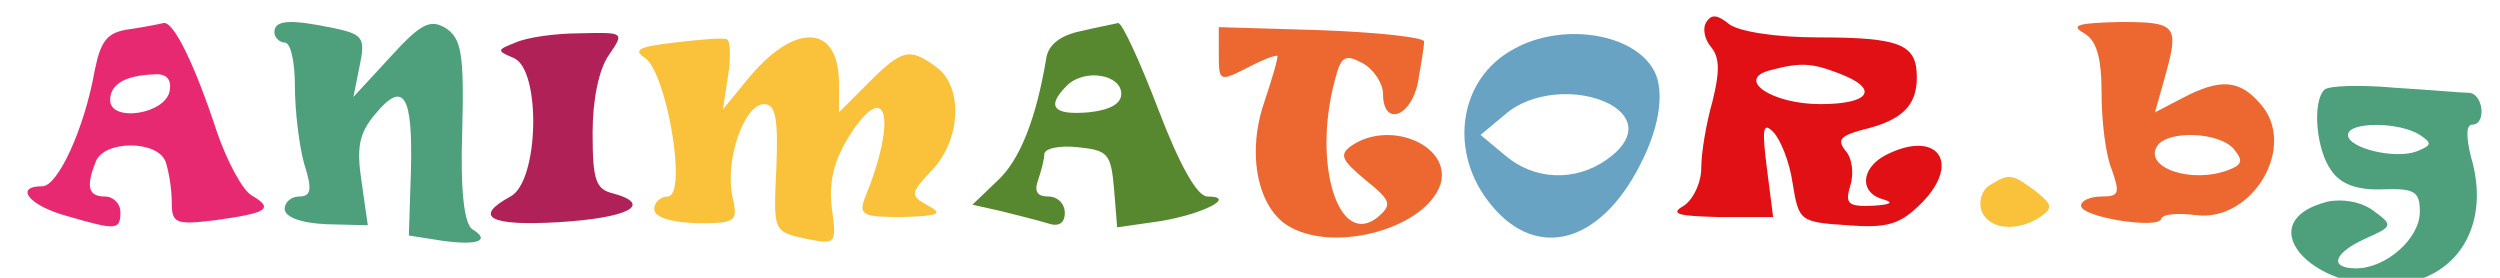
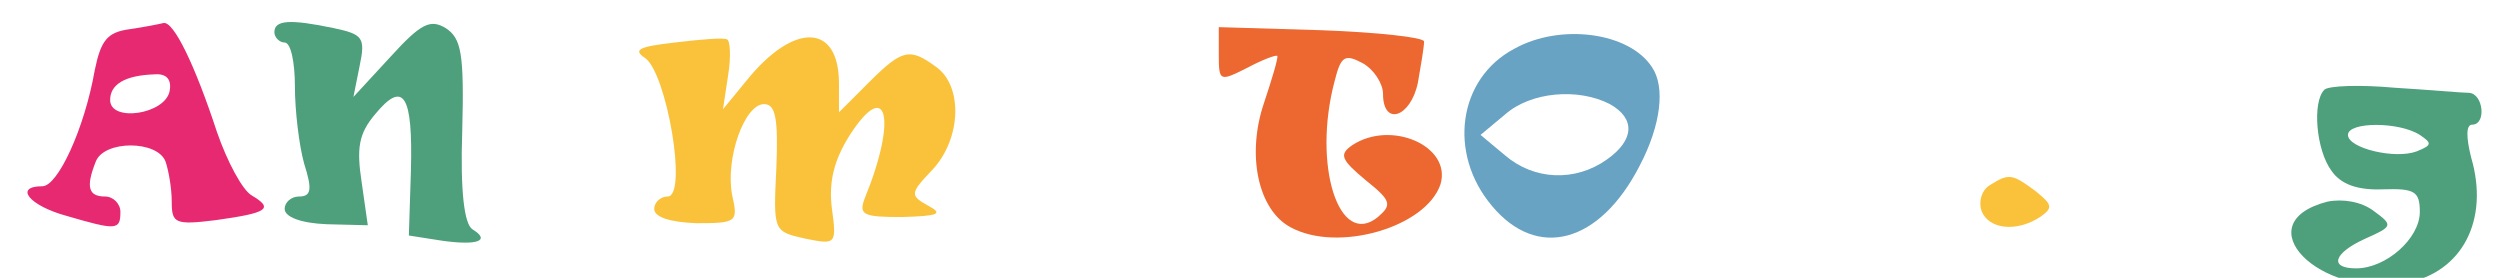
<svg xmlns="http://www.w3.org/2000/svg" version="1.0" width="450pt" height="50pt" viewBox="0 0 450 50" preserveAspectRatio="xMidYMid" id="svg26">
  <defs id="defs30" />
-   <path d="m 307.15,3.96 c -0.739,1.109 -0.37,3.141 0.924,4.619 1.478,1.848 1.478,4.435 0.185,9.608 -1.109,3.88 -2.033,9.239 -2.033,12.01 0,2.772 -1.478,5.728 -3.141,6.837 -2.587,1.478 -1.109,1.848 6.282,2.033 h 9.793 l -1.109,-8.684 c -0.924,-7.206 -0.739,-8.5 1.109,-6.652 1.293,1.293 2.956,5.358 3.511,9.239 1.109,6.837 1.293,7.021 9.978,7.576 7.206,0.554 9.424,-0.185 13.304,-4.065 7.206,-7.391 2.587,-13.304 -6.652,-8.5 -4.435,2.402 -4.619,6.837 -0.185,7.945 1.848,0.554 1.109,0.924 -2.033,1.109 -4.435,0.185 -4.989,-0.37 -4.065,-3.511 0.739,-2.217 0.37,-4.989 -0.739,-6.282 -1.663,-2.033 -1.109,-2.772 2.956,-3.88 7.021,-1.663 9.793,-4.25 9.793,-9.424 0,-5.913 -2.772,-7.206 -17.738,-7.206 -7.945,0 -14.412,-1.109 -16.075,-2.402 -2.033,-1.663 -3.141,-1.848 -4.065,-0.37 z m 23.836,9.239 c 7.391,2.772 5.728,5.543 -3.326,5.543 -8.684,0 -15.336,-4.435 -9.054,-6.098 5.543,-1.478 7.576,-1.293 12.38,0.554 z" id="path2" style="fill:#e01014;fill-opacity:1;stroke:none;stroke-width:0.185" />
  <path d="m 23.335,5.253 c -4.065,0.554 -5.174,2.033 -6.282,7.391 -1.848,10.532 -6.652,20.88 -9.424,20.88 -5.174,0 -2.402,3.511 4.435,5.358 8.869,2.587 9.608,2.587 9.608,-0.739 0,-1.478 -1.293,-2.772 -2.772,-2.772 -2.956,0 -3.511,-1.663 -1.663,-6.282 1.478,-3.88 11.087,-3.88 12.565,0 0.554,1.663 1.109,4.804 1.109,7.206 0,3.88 0.554,4.25 7.945,3.326 9.239,-1.293 10.532,-2.033 6.467,-4.435 C 43.661,34.263 40.889,29.089 39.041,23.731 35.161,11.905 31.281,3.775 29.433,4.145 28.694,4.329 25.922,4.884 23.335,5.253 Z M 30.542,16.34 c -0.739,4.25 -10.717,5.728 -10.717,1.663 0,-2.772 2.587,-4.435 7.945,-4.619 2.217,-0.185 3.141,0.924 2.772,2.956 z" id="path4" style="fill:#e72972;fill-opacity:1;stroke:none;stroke-width:0.185" />
  <path d="m 49.389,5.808 c 0,0.924 0.924,1.848 1.848,1.848 1.109,0 1.848,3.511 1.848,7.945 0,4.25 0.739,10.532 1.663,13.858 1.478,4.619 1.293,5.913 -0.924,5.913 -1.478,0 -2.587,1.109 -2.587,2.217 0,1.478 2.956,2.587 7.576,2.772 l 7.391,0.185 -1.109,-7.761 c -0.924,-6.098 -0.554,-8.684 2.402,-12.195 5.174,-6.282 6.837,-3.511 6.467,10.163 l -0.37,11.641 5.913,0.924 c 6.467,0.924 8.869,0 5.543,-2.033 -1.478,-0.924 -2.217,-6.837 -1.848,-17.738 C 83.572,9.503 83.018,6.916 80.246,5.069 77.474,3.406 75.811,4.145 70.268,10.242 l -6.652,7.206 1.109,-5.543 C 65.834,6.731 65.279,6.177 60.106,5.069 52.16,3.406 49.389,3.59 49.389,5.808 Z" id="path6" style="fill:#4da07b;fill-opacity:1.0;stroke:none;stroke-width:0.185" />
-   <path d="m 194.437,5.623 c -3.511,0.739 -5.728,2.402 -6.098,4.804 -1.848,11.087 -4.804,18.478 -8.869,22.173 l -4.435,4.25 4.989,1.109 c 2.956,0.739 6.652,1.663 8.5,2.217 2.033,0.739 3.141,0 3.141,-1.848 0,-1.663 -1.293,-2.956 -2.956,-2.956 -2.033,0 -2.587,-0.924 -1.848,-2.956 0.554,-1.663 1.109,-3.696 1.109,-4.619 0,-1.109 2.772,-1.663 6.098,-1.293 5.358,0.554 5.913,1.109 6.467,7.576 l 0.554,6.837 7.761,-1.109 c 7.761,-1.293 13.858,-4.435 8.5,-4.435 -1.848,0 -4.989,-5.543 -8.869,-15.706 -3.326,-8.684 -6.467,-15.521 -7.206,-15.521 -0.739,0.185 -3.696,0.739 -6.837,1.478 z m 7.391,11.271 c 0,1.848 -2.217,2.956 -5.913,3.326 -6.467,0.554 -7.576,-1.109 -3.88,-4.804 3.141,-3.141 9.793,-2.033 9.793,1.478 z" id="path8" style="fill:#578830;fill-opacity:1;stroke:none;stroke-width:0.185" />
  <path d="m 219.382,9.873 c 0,4.804 0.185,4.804 4.989,2.402 2.772,-1.478 5.174,-2.402 5.543,-2.217 0.185,0.37 -0.924,4.065 -2.402,8.5 -3.141,9.239 -1.109,19.217 4.804,22.358 8.5,4.619 24.39,0 26.977,-7.761 2.033,-6.837 -8.869,-11.641 -15.891,-7.021 -2.402,1.663 -2.033,2.587 2.402,6.282 4.619,3.696 4.804,4.435 2.217,6.652 -7.021,5.728 -11.826,-9.424 -7.761,-24.575 1.109,-4.435 1.848,-4.804 4.989,-3.141 2.033,1.109 3.696,3.696 3.696,5.543 0,5.913 4.989,4.25 6.282,-2.033 0.554,-3.141 1.109,-6.467 1.109,-7.391 0,-0.739 -8.315,-1.663 -18.478,-2.033 l -18.477,-0.554 z" id="path10" style="fill:#ec6830;fill-opacity:1;stroke:none;stroke-width:0.185" />
-   <path d="m 375.147,5.992 c 2.217,1.293 3.141,4.25 3.141,10.902 0,4.989 0.739,11.087 1.848,13.673 1.478,4.25 1.293,4.804 -1.848,4.804 -2.033,0 -3.696,0.739 -3.696,1.663 0,2.033 13.673,4.25 14.412,2.402 0.185,-0.924 2.956,-1.109 6.098,-0.739 10.347,1.478 18.662,-12.565 11.641,-20.14 -3.696,-4.25 -7.206,-4.435 -13.858,-0.924 l -4.989,2.587 1.663,-5.913 c 2.772,-9.793 2.402,-10.347 -7.945,-10.347 -7.576,0.185 -9.054,0.554 -6.467,2.033 z M 402.124,26.872 c 1.663,2.033 1.478,2.772 -0.924,3.696 -6.652,2.587 -15.336,-0.37 -12.934,-4.25 1.848,-2.956 11.271,-2.587 13.858,0.554 z" id="path12" style="fill:#ec6830;fill-opacity:1;stroke:none;stroke-width:0.185" />
-   <path d="m 92.811,7.655 c -3.326,1.293 -3.511,1.478 -0.37,2.772 4.989,2.033 4.619,22.173 -0.554,24.945 -6.837,3.696 -3.696,5.358 8.684,4.619 12.38,-0.739 17.184,-3.141 9.793,-5.174 -3.141,-0.739 -3.696,-2.402 -3.696,-10.902 0,-5.913 1.109,-11.456 2.956,-14.043 2.772,-4.065 2.772,-4.065 -5.174,-3.88 -4.435,0 -9.608,0.739 -11.641,1.663 z" id="path14" style="fill:#b02257;fill-opacity:1;stroke:none;stroke-width:0.185" />
+   <path d="m 92.811,7.655 z" id="path14" style="fill:#b02257;fill-opacity:1;stroke:none;stroke-width:0.185" />
  <path d="m 121.451,7.655 c -6.467,0.739 -7.576,1.293 -5.358,2.772 3.88,2.587 7.761,24.945 4.065,24.945 -1.293,0 -2.402,1.109 -2.402,2.217 0,1.478 2.772,2.402 7.576,2.587 7.206,0 7.576,-0.185 6.467,-4.989 -1.293,-6.652 2.217,-16.445 5.728,-16.445 2.033,0 2.587,2.402 2.217,11.456 -0.554,11.456 -0.554,11.456 5.174,12.749 5.543,1.109 5.728,1.109 4.804,-5.543 -0.554,-4.619 0.37,-8.5 3.141,-12.934 6.837,-10.717 8.684,-3.141 2.772,11.271 -1.109,2.956 -0.185,3.326 6.652,3.326 6.652,-0.185 7.576,-0.554 4.804,-2.033 -3.326,-1.848 -3.326,-2.217 0.739,-6.467 5.174,-5.543 5.543,-14.967 0.739,-18.478 -4.804,-3.511 -6.098,-3.326 -12.195,2.772 l -5.358,5.358 v -5.174 c 0,-10.902 -8.13,-11.087 -16.63,-0.554 l -4.25,5.174 0.924,-6.098 c 0.554,-3.326 0.37,-6.282 -0.185,-6.467 -0.554,-0.37 -4.804,0 -9.424,0.554 z" id="path16" style="fill:#f9c23a;fill-opacity:1;stroke:none;stroke-width:0.185" />
  <path d="M 272.597,8.764 C 262.434,14.122 260.586,27.611 268.532,37.035 c 8.13,9.793 19.401,6.837 26.608,-7.206 3.88,-7.391 4.619,-14.228 2.217,-17.738 -4.065,-6.282 -16.445,-7.945 -24.76,-3.326 z m 17.184,9.978 c 4.619,2.587 4.435,6.467 -0.554,9.978 -5.728,4.065 -13.119,3.696 -18.293,-0.739 l -4.435,-3.696 4.435,-3.696 c 4.619,-4.065 13.119,-4.804 18.847,-1.848 z" id="path18" style="fill:#69a3c3;fill-opacity:1;stroke:none;stroke-width:0.185" />
  <path d="m 418.384,16.155 c -2.217,2.217 -1.478,10.902 1.293,14.597 1.663,2.402 4.619,3.511 9.239,3.326 5.728,-0.185 6.652,0.37 6.652,4.065 0,4.804 -6.098,10.163 -11.456,10.163 -4.989,0 -4.065,-2.772 1.663,-5.358 4.989,-2.217 4.989,-2.402 1.478,-4.989 -2.217,-1.663 -5.543,-2.217 -8.315,-1.663 -14.967,3.88 -1.478,17.554 14.228,14.597 9.978,-1.848 14.967,-11.271 11.641,-22.543 -0.924,-3.696 -0.924,-5.913 0.185,-5.913 2.587,0 2.033,-5.543 -0.554,-5.728 -1.293,0 -7.391,-0.554 -13.489,-0.924 -6.098,-0.554 -11.826,-0.37 -12.565,0.37 z m 17.184,8.13 c 2.217,1.478 2.217,1.848 -0.554,2.956 -3.88,1.478 -12.38,-0.554 -12.38,-2.956 0,-2.402 9.239,-2.402 12.934,0 z" id="path20" style="fill:#4da07b;fill-opacity:1.0;stroke:none;stroke-width:0.185" />
  <path d="m 358.148,33.339 c -1.478,0.924 -2.033,2.956 -1.478,4.619 1.293,3.326 6.282,3.88 10.532,1.109 2.402,-1.663 2.217,-2.217 -0.739,-4.619 -4.25,-3.141 -4.804,-3.326 -8.315,-1.109 z" id="path22" style="fill:#f9c23a;fill-opacity:1;stroke:none;stroke-width:0.185" />
</svg>